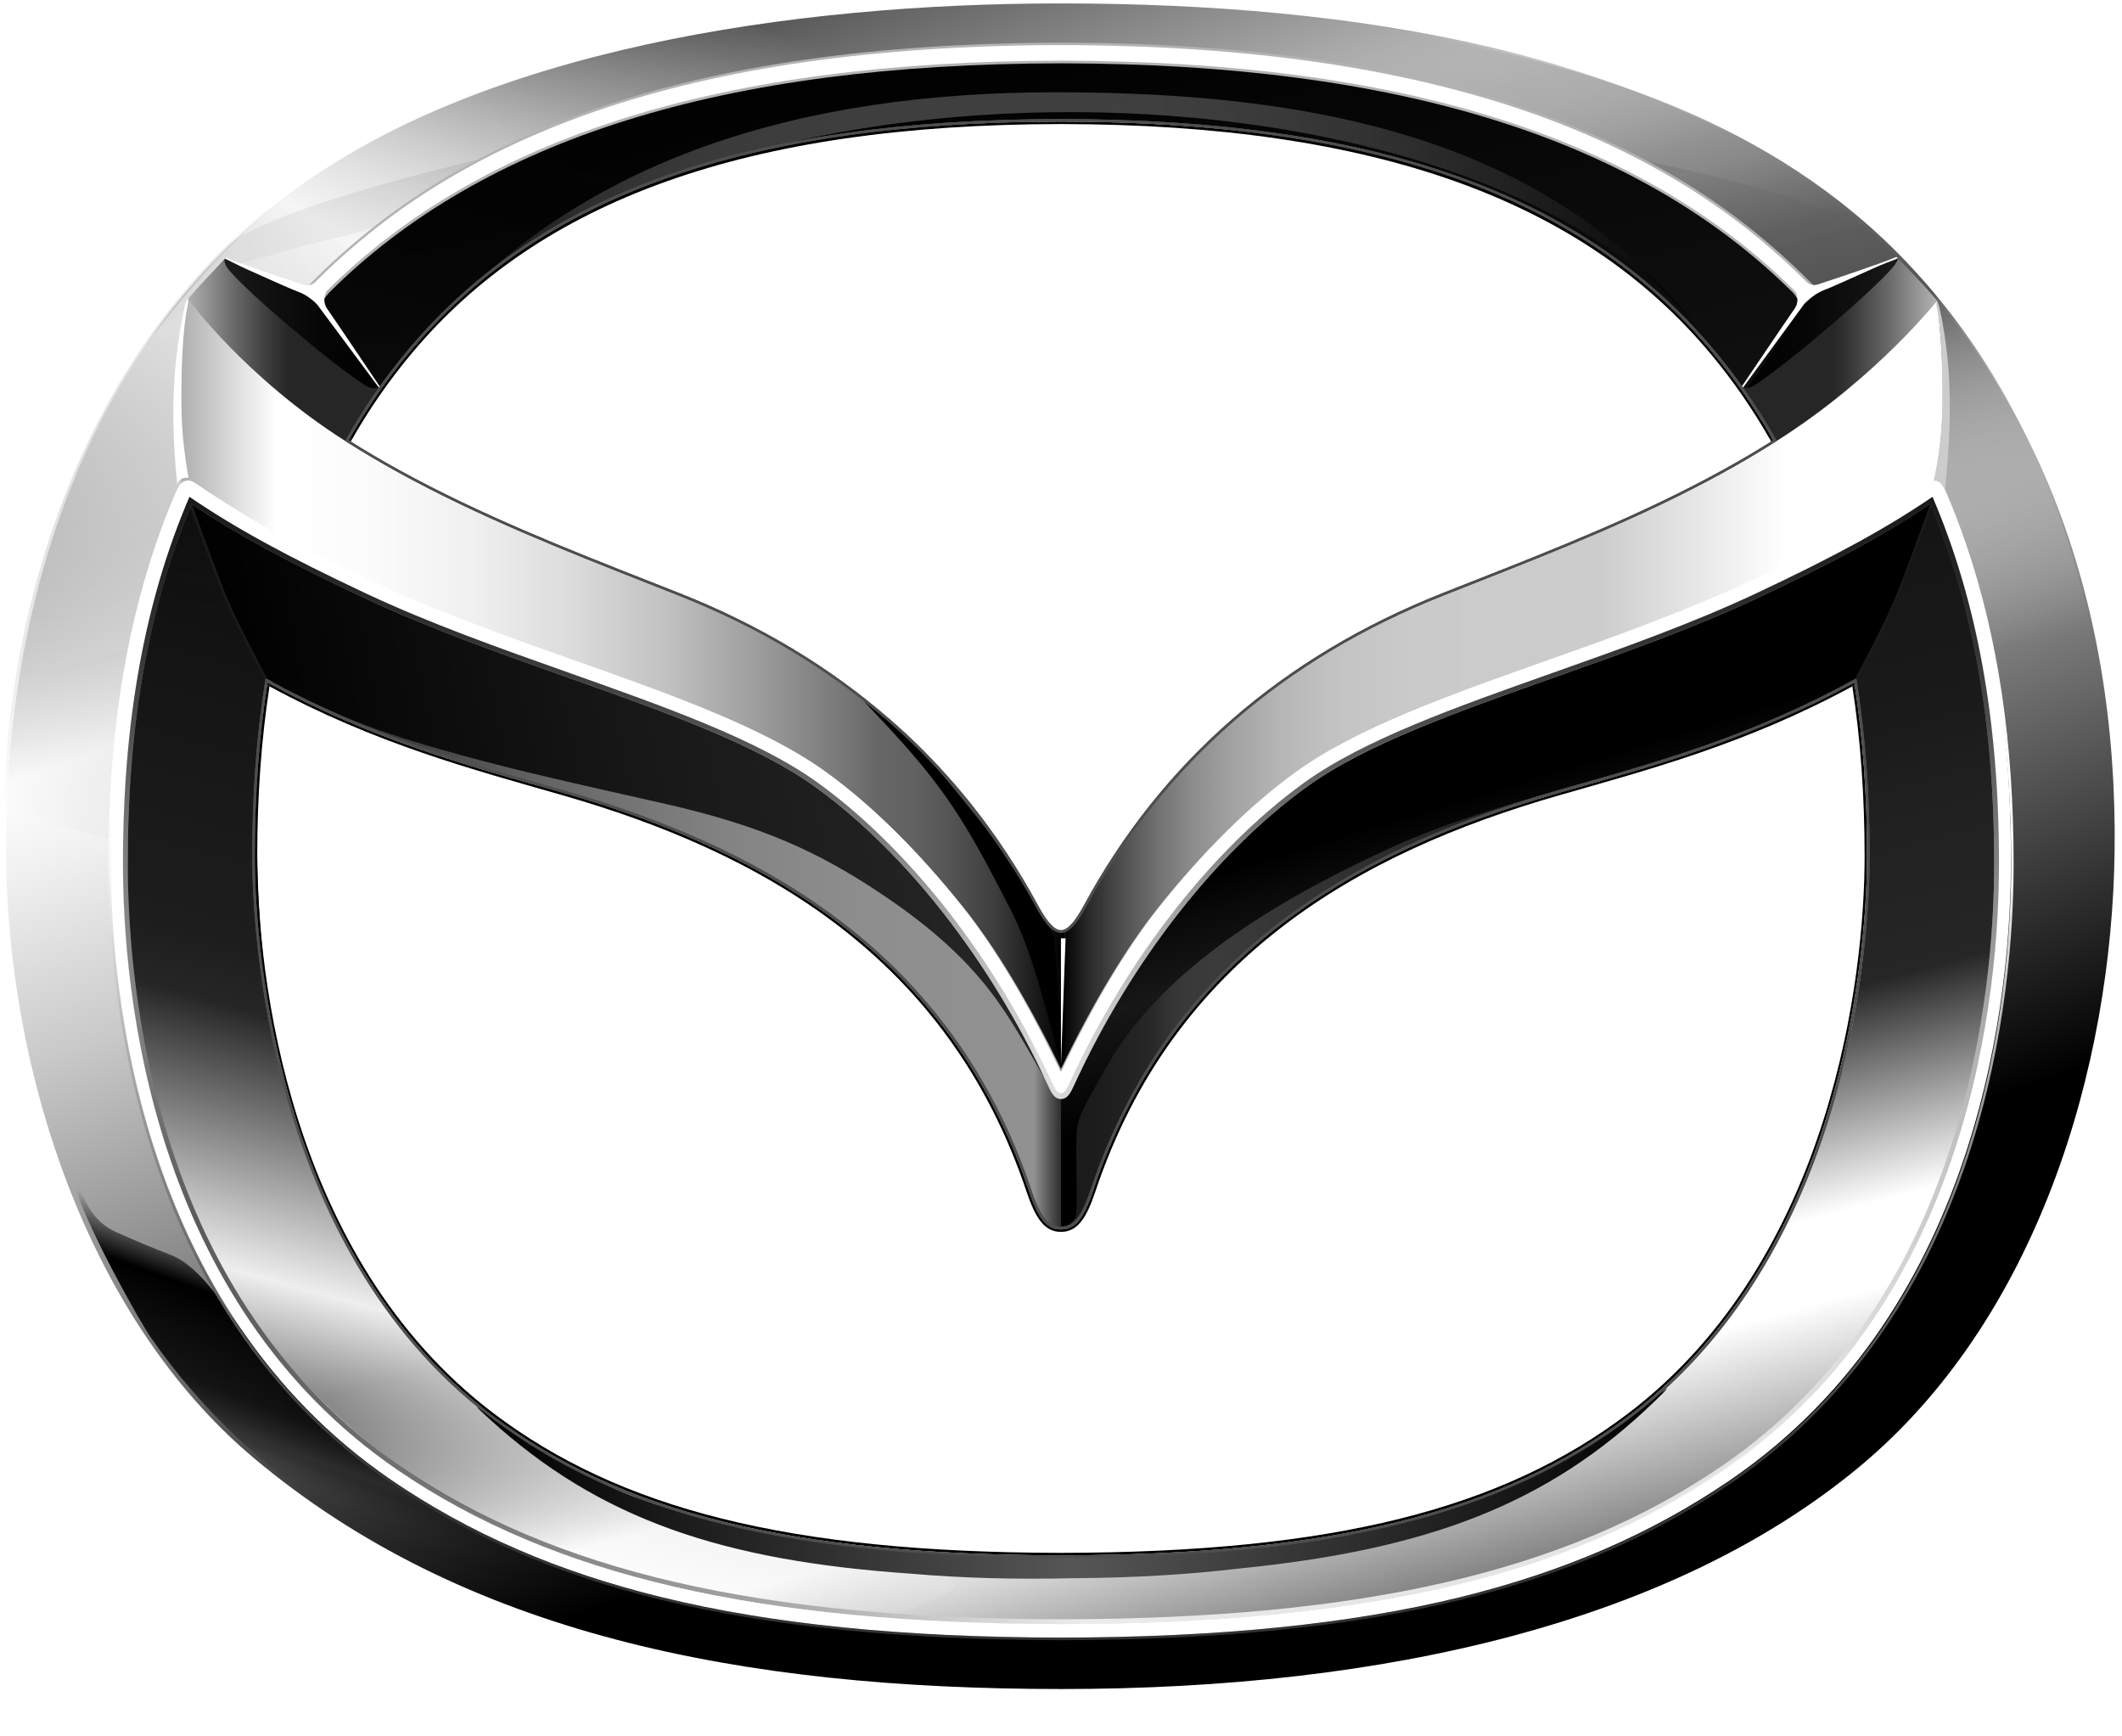
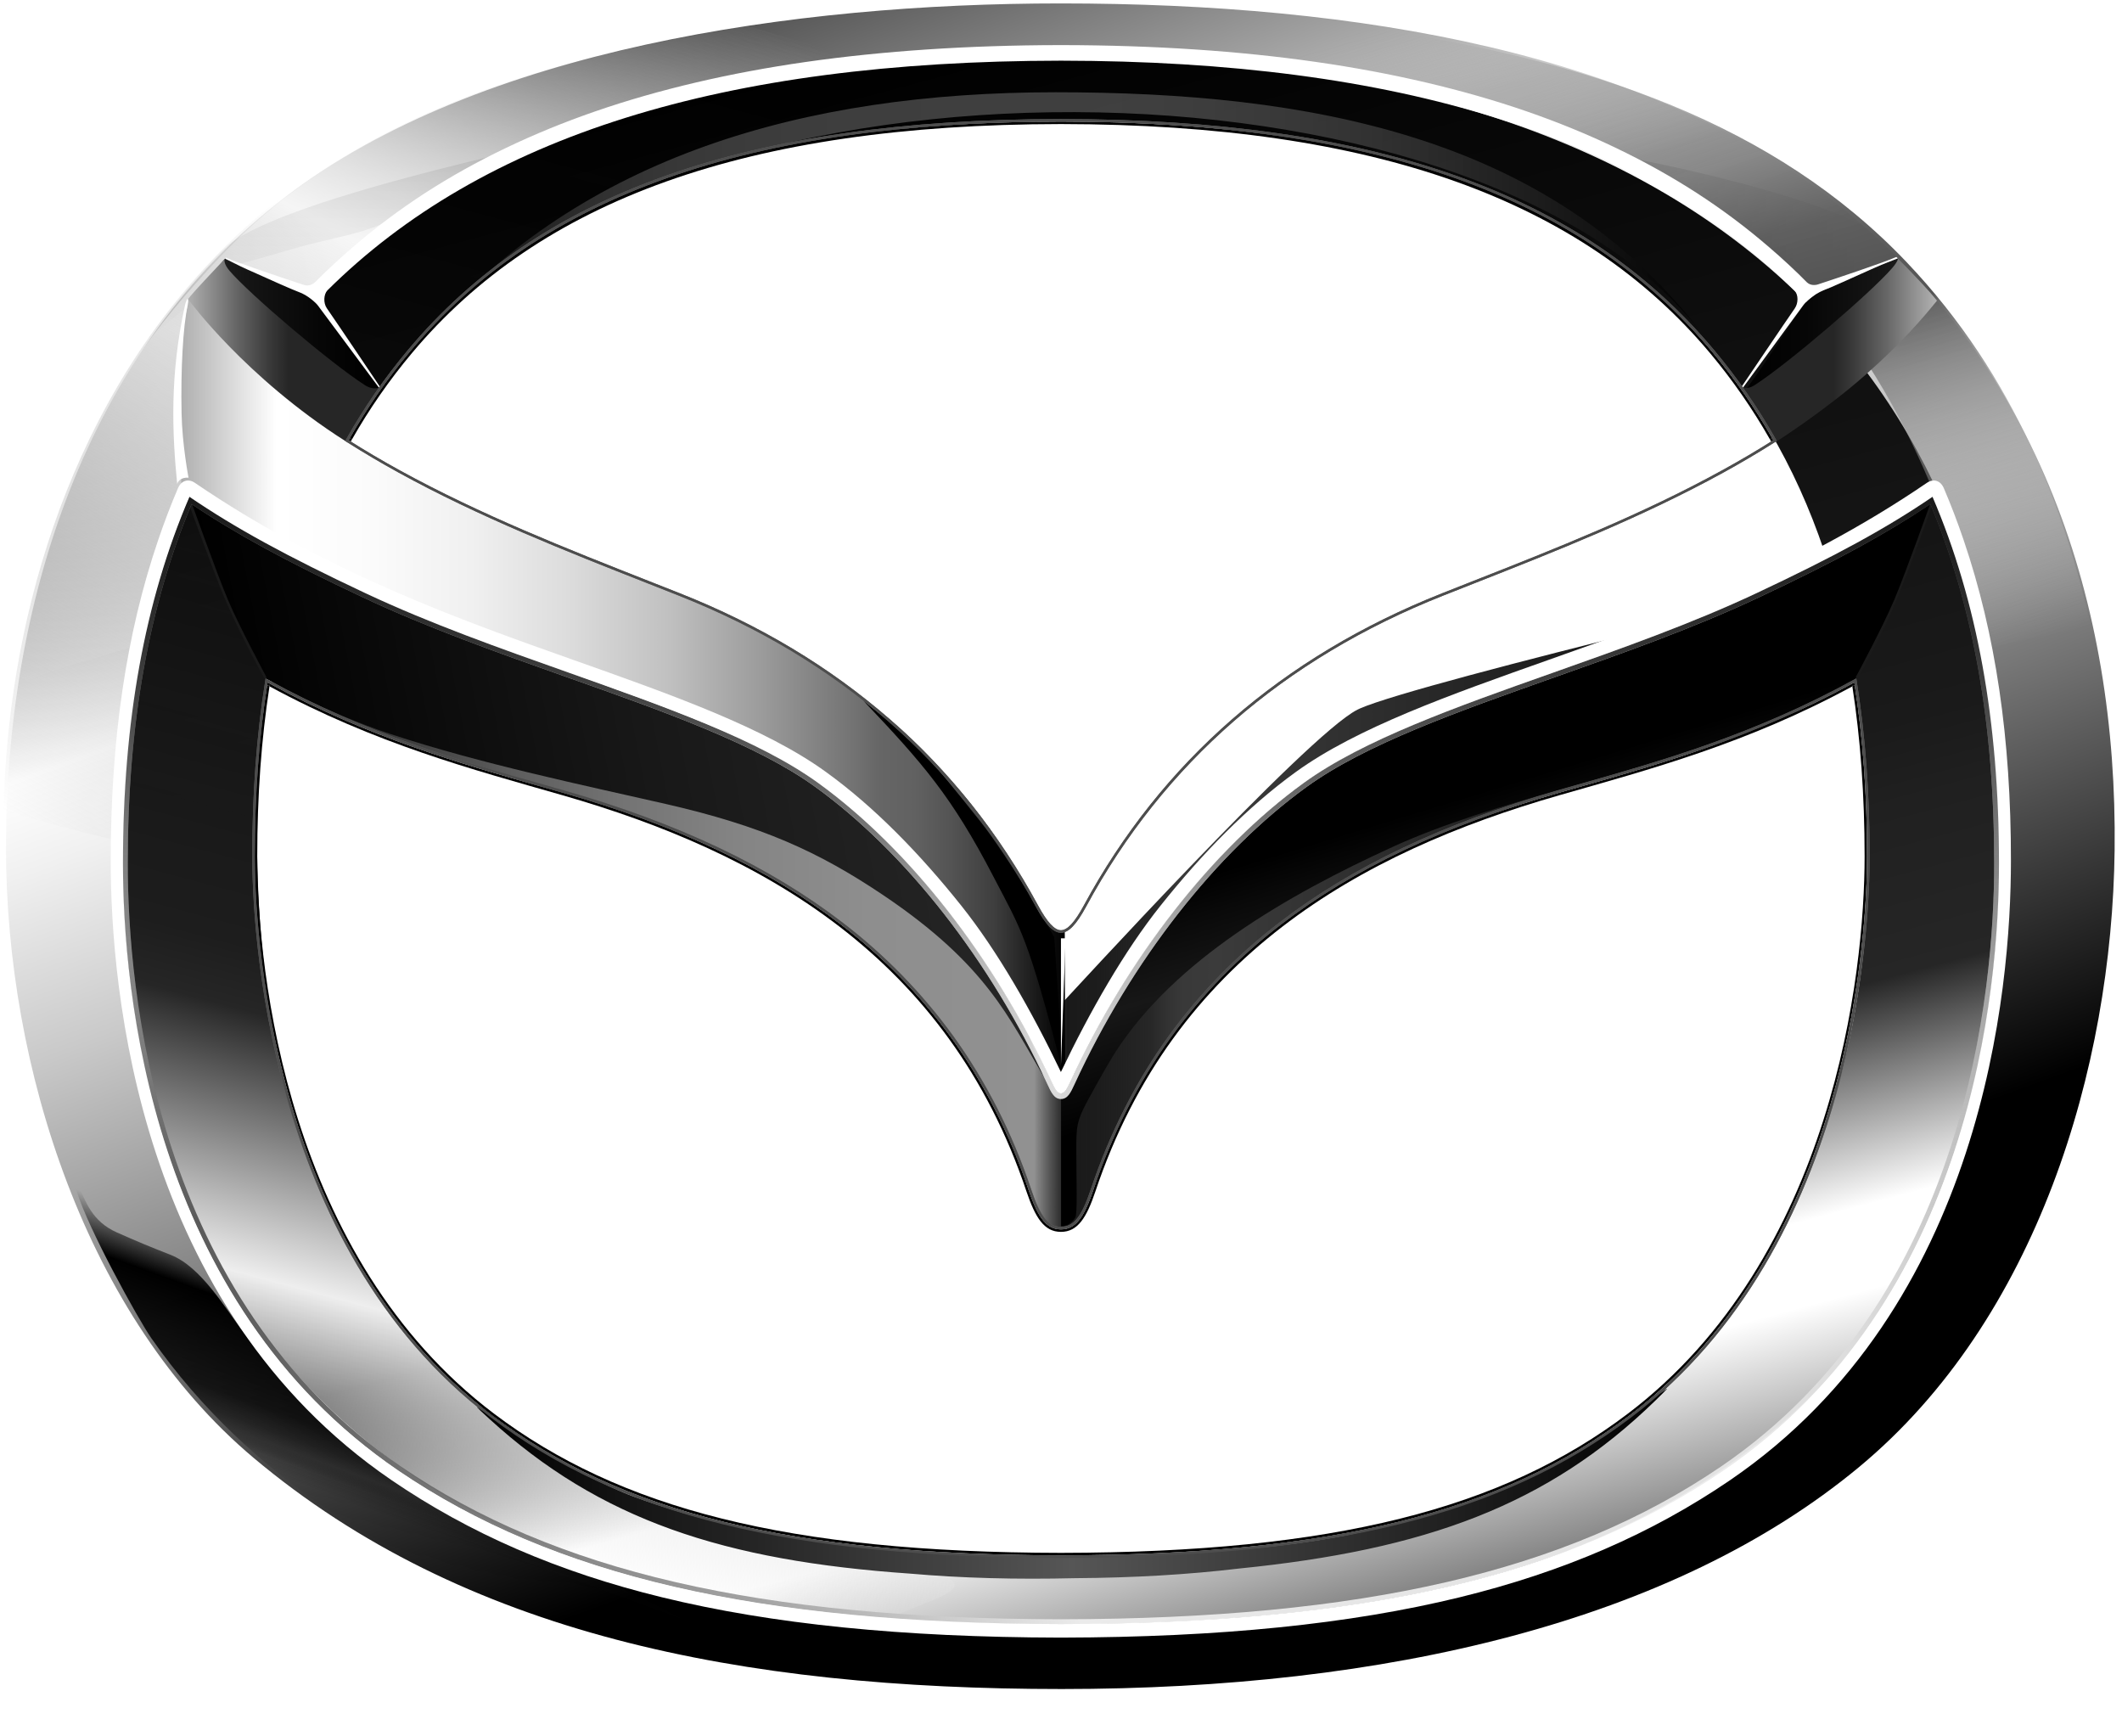
<svg xmlns="http://www.w3.org/2000/svg" width="44" height="36" viewBox="0 0 44 36" fill="none">
  <path fill-rule="evenodd" clip-rule="evenodd" d="M17.05 31.952C12.445 31.309 5.288 28.879 5.329 17.191C5.355 9.967 8.385 2.514 22.082 2.514C34.583 2.514 38.561 8.965 38.745 17.165C38.811 20.115 38.247 22.481 37.485 24.38C35.348 29.703 31.177 31.238 27.116 31.907C24.553 32.33 20.05 32.37 17.05 31.952ZM41.759 17.266C41.759 8.357 37.565 0.98 22.131 0.98C5.92 0.98 2.504 9.915 2.504 17.284C2.504 29.619 10.782 32.7 16.802 33.412C19.851 33.772 24.253 33.8 27.077 33.467C33.043 32.77 41.759 29.658 41.759 17.266Z" fill="url(#paint0_linear_110_18258)" />
  <path fill-rule="evenodd" clip-rule="evenodd" d="M22.152 1.242V2.359C9.602 2.389 5.283 9.032 5.283 17.44C5.283 24.948 8.73 29.029 12.401 30.735C16.613 32.694 21.51 32.35 19.207 33.23C18.645 33.444 18.177 33.797 16.15 33.56C10.184 32.861 2.557 29.919 2.557 17.528C2.557 8.625 6.746 1.252 22.152 1.242Z" fill="url(#paint1_linear_110_18258)" />
  <path fill-rule="evenodd" clip-rule="evenodd" d="M43.847 17.628C43.792 22.151 42.238 27.354 38.549 30.415C34.68 33.625 28.737 35.018 22.015 35.018C15.353 35.018 9.604 33.878 5.257 30.224C1.802 27.32 0.124 22.158 0.124 17.571C0.124 12.574 1.732 7.276 5.925 4.076C9.934 1.015 16.465 0.071 21.991 0.071C28.166 0.071 34.15 1.081 38.141 4.266C42.287 7.577 43.909 12.529 43.847 17.628ZM41.667 17.463C41.667 9.183 36.836 1.177 22.041 1.177C5.828 1.178 2.413 10.113 2.413 17.482C2.413 30.054 11.012 32.921 17.056 33.559C20.321 33.905 23.591 33.944 27.158 33.547C30.917 33.129 41.667 31.302 41.667 17.463V17.463Z" fill="url(#paint2_linear_110_18258)" />
  <path opacity="0.74" fill-rule="evenodd" clip-rule="evenodd" d="M2.867 13.376C3.619 11.228 4.562 7.671 7.328 5.216C10.447 2.449 15.929 1.471 17.538 1.285C16.91 0.918 16.58 0.84 15.655 0.542C11.145 1.202 7.318 2.435 4.588 5.3C1.706 8.325 0.87 10.793 0.356 14.168C1.298 13.821 1.678 13.739 2.867 13.376Z" fill="url(#paint3_linear_110_18258)" />
  <path fill-rule="evenodd" clip-rule="evenodd" d="M21.885 1.913C27.113 1.913 32.094 2.805 35.216 6.818C30.433 0.897 14.276 0.757 8.948 6.818C12.071 3.257 16.655 1.913 21.885 1.913Z" fill="url(#paint4_linear_110_18258)" />
  <path fill-rule="evenodd" clip-rule="evenodd" d="M42.279 25.19C42.552 24.583 42.534 24.627 42.651 24.244C42.701 24.075 42.606 24.345 42.493 24.557C42.347 24.835 42.378 24.814 42.156 25.128C41.927 25.447 41.859 25.481 41.437 25.747C41.099 25.96 40.679 26.099 40.011 26.466C39.839 26.56 39.756 26.628 39.404 27.085C39.151 27.413 38.88 27.788 38.74 27.949C38.306 28.45 37.216 29.416 36.584 29.97C36.033 30.451 36.155 30.442 36.934 30.173C37.633 29.932 38.667 29.502 39.279 29.249C39.665 29.09 39.983 28.821 40.11 28.671C40.866 27.791 41.751 26.364 42.279 25.19Z" fill="url(#paint5_linear_110_18258)" />
  <path opacity="0.9" fill-rule="evenodd" clip-rule="evenodd" d="M2.504 17.447C2.504 13.462 3.914 8.272 7.311 5.257C10.43 2.49 15.764 1.455 17.373 1.268C16.746 0.901 16.415 0.823 15.49 0.525C10.979 1.186 7.152 2.499 4.421 5.365C1.294 8.647 0.151 13.102 0.075 16.803C0.87 17.034 1.463 17.2 2.504 17.447Z" fill="url(#paint6_linear_110_18258)" />
  <path opacity="0.2" fill-rule="evenodd" clip-rule="evenodd" d="M33.333 3.201C34.259 3.328 37.59 4.051 38.719 4.737C39.793 5.389 39.611 5.414 39.611 5.414L37.611 6.175C37.611 6.175 36.207 4.605 33.333 3.201Z" fill="url(#paint7_linear_110_18258)" />
  <path opacity="0.2" fill-rule="evenodd" clip-rule="evenodd" d="M10.558 3.152C8.575 3.622 5.911 4.301 4.859 4.985C4.363 5.307 2.999 7.091 2.999 7.091L4.933 5.48C5.875 5.233 5.924 5.183 6.644 5.01C7.444 4.817 7.9 4.755 8.783 4.164C9.665 3.573 12.542 2.681 10.558 3.152Z" fill="url(#paint8_linear_110_18258)" fill-opacity="0.42" />
  <path fill-rule="evenodd" clip-rule="evenodd" d="M1.644 24.624C1.777 24.904 1.906 25.322 2.42 25.55C2.818 25.728 3.136 25.86 3.534 26.015C4.174 26.265 4.664 27.117 5.081 27.668C5.49 28.206 6.794 29.411 7.444 29.943C8.415 30.735 10.205 31.806 11.572 32.362C11.671 32.402 15.406 33.956 14.992 34.32C14.872 34.426 11.435 33.451 11.275 33.403C8.329 32.508 5.212 30.721 3.139 27.746C2.859 27.343 1.825 25.466 1.594 24.707C1.449 24.226 1.478 24.266 1.644 24.624Z" fill="url(#paint9_linear_110_18258)" />
  <path opacity="0.9" fill-rule="evenodd" clip-rule="evenodd" d="M41.247 13.425C40.495 11.278 39.552 7.72 36.786 5.266C33.668 2.499 28.186 1.521 26.577 1.335C27.204 0.967 27.534 0.889 28.461 0.592C32.971 1.252 36.799 2.565 39.53 5.431C41.822 7.838 42.828 10.65 43.345 12.946C42.552 13.177 42.287 13.177 41.247 13.425Z" fill="url(#paint10_linear_110_18258)" />
  <path fill-rule="evenodd" clip-rule="evenodd" d="M38.557 7.567L36.813 8.925L36.229 8.042C36.651 7.46 37.321 6.428 37.401 6.318C37.482 6.207 37.685 6.056 37.852 6.001C38.019 5.947 38.758 5.578 39.354 5.355L40.112 6.242L38.557 7.567Z" fill="url(#paint11_linear_110_18258)" />
  <path fill-rule="evenodd" clip-rule="evenodd" d="M5.474 7.673L7.219 9.032L7.857 8.02C7.436 7.438 6.767 6.406 6.685 6.295C6.602 6.184 6.401 6.034 6.234 5.979C6.066 5.923 5.269 5.573 4.675 5.35L3.975 6.219L5.474 7.673Z" fill="url(#paint12_linear_110_18258)" />
  <path d="M5.573 14.03C5.568 14.03 5.564 14.028 5.56 14.026C5.556 14.024 5.553 14.021 5.551 14.017C5.546 14.006 4.988 12.983 4.749 12.421C4.509 11.859 3.992 10.423 3.986 10.409C3.984 10.402 3.984 10.396 3.987 10.39C3.99 10.384 3.995 10.379 4.001 10.377C4.004 10.375 4.007 10.375 4.01 10.375C4.014 10.375 4.017 10.376 4.02 10.377C4.023 10.378 4.026 10.38 4.028 10.383C4.03 10.385 4.032 10.388 4.033 10.391C4.038 10.406 4.555 11.84 4.794 12.402C5.034 12.963 5.589 13.983 5.594 13.994C5.596 13.997 5.598 14.002 5.598 14.006C5.598 14.01 5.597 14.015 5.595 14.018C5.593 14.022 5.589 14.025 5.585 14.027C5.581 14.029 5.577 14.03 5.573 14.03Z" fill="#1A1A1A" />
  <path d="M5.49 14.03C5.486 14.03 5.481 14.028 5.477 14.026C5.474 14.024 5.471 14.021 5.468 14.017C5.463 14.006 4.905 12.983 4.666 12.421C4.426 11.859 3.909 10.423 3.904 10.409C3.902 10.405 3.902 10.402 3.902 10.399C3.902 10.396 3.903 10.393 3.904 10.39C3.905 10.387 3.907 10.384 3.91 10.382C3.912 10.38 3.915 10.378 3.918 10.377C3.921 10.375 3.924 10.375 3.928 10.375C3.931 10.375 3.934 10.376 3.937 10.377C3.94 10.378 3.943 10.38 3.945 10.383C3.947 10.385 3.949 10.388 3.95 10.391C3.956 10.406 4.472 11.84 4.711 12.402C4.951 12.963 5.506 13.983 5.511 13.994C5.514 13.997 5.515 14.002 5.515 14.006C5.515 14.01 5.514 14.015 5.512 14.018C5.51 14.022 5.507 14.025 5.503 14.027C5.499 14.029 5.494 14.03 5.49 14.03Z" fill="#1A1A1A" />
  <path fill-rule="evenodd" clip-rule="evenodd" d="M7.874 8.028C7.874 8.028 7.621 8.387 7.502 8.583C7.391 8.764 7.176 9.155 7.176 9.155C7.176 9.155 6.141 8.494 5.299 7.75C4.522 7.065 4.137 6.616 3.849 6.263C4.005 6.066 4.005 6.066 4.657 5.371C4.657 5.371 4.626 5.46 4.761 5.616C5.181 6.106 6.856 7.529 7.561 7.982C7.749 8.104 7.874 8.028 7.874 8.028Z" fill="url(#paint13_linear_110_18258)" />
  <path fill-rule="evenodd" clip-rule="evenodd" d="M36.121 8.005C36.121 8.005 36.373 8.369 36.492 8.565C36.603 8.746 36.843 9.149 36.843 9.149C36.843 9.149 37.832 8.52 38.675 7.777C39.452 7.091 39.876 6.587 40.164 6.233C40.008 6.036 39.774 5.791 39.353 5.355C39.353 5.355 39.369 5.401 39.235 5.557C38.815 6.047 37.092 7.528 36.387 7.982C36.199 8.104 36.121 8.005 36.121 8.005Z" fill="url(#paint14_linear_110_18258)" />
  <path d="M28.198 14.689C28.18 14.696 28.162 14.705 28.146 14.714C27.104 15.234 22.089 20.734 21.965 20.858C21.841 20.982 16.48 16.638 16.382 16.464C16.283 16.29 7.155 13.004 7.155 13.004L4.949 12.806C4.949 12.806 5.097 13.375 5.668 14.168C7.961 15.617 12.138 16.375 14.851 17.597C17.712 18.885 19.877 21.175 20.711 23.125C21.521 25.02 21.541 25.454 22.023 25.454C22.506 25.454 22.759 24.293 23.103 23.558C24.73 20.084 27.56 17.667 33.634 16.028C37.892 14.879 38.405 13.954 38.405 13.954L39.313 11.806C39.313 11.806 29.483 14.123 28.198 14.689Z" fill="url(#paint15_linear_110_18258)" />
  <path fill-rule="evenodd" clip-rule="evenodd" d="M4.606 12.202C4.972 13.161 5.508 14.066 5.508 14.066C5.508 14.066 6.74 14.771 8.093 15.217C9.97 15.838 12.151 16.29 13.812 16.67C15.793 17.124 16.968 17.654 18.313 18.558C20.473 20.012 20.916 21.105 21.65 22.335C21.238 21.296 21.208 20.597 19.768 18.81C17.691 16.229 16.355 15.631 13.375 14.532C12.35 14.153 10.922 13.59 9.195 12.947C7.467 12.304 5.249 11.165 3.91 10.267C3.893 10.255 4.304 11.415 4.606 12.202Z" fill="url(#paint16_linear_110_18258)" />
-   <path fill-rule="evenodd" clip-rule="evenodd" d="M24.623 15.845C25.465 14.922 26.265 14.268 27.611 13.446C30.09 11.929 33.409 11.317 36.84 9.142C38.927 7.82 40.165 6.233 40.165 6.233C40.165 6.233 40.252 6.939 40.279 7.77C40.297 8.261 40.279 8.754 40.224 9.242C40.169 9.729 40.099 9.995 40.089 10.003C38.73 10.916 37.034 12.136 35.284 12.789C33.535 13.443 31.887 14.012 30.848 14.399C26.356 16.081 24.402 18.629 22.935 21.256C22.255 22.478 22.001 22.634 22.001 22.62C22.005 22.57 22.075 19.717 22.075 19.299C22.107 19.299 22.243 19.207 22.377 18.975C22.996 17.896 23.637 16.926 24.623 15.845Z" fill="url(#paint17_linear_110_18258)" />
  <path fill-rule="evenodd" clip-rule="evenodd" d="M40.129 10.248C38.78 11.148 36.456 12.223 34.718 12.866C32.98 13.508 31.954 13.793 30.922 14.171C28.012 15.236 26.162 16.347 24.017 18.993C22.567 20.781 22.34 21.739 22.001 22.536V25.424C22.131 25.424 22.226 25.354 22.296 25.244C22.345 25.168 22.317 24.451 22.317 23.838C22.317 23.372 22.319 23.244 22.569 22.788C22.763 22.434 22.985 22.035 23.135 21.802C24.354 19.922 26.635 18.58 28.909 17.544C30.93 16.624 33.881 16.033 35.831 15.31C37.206 14.801 38.45 14.138 38.45 14.138C38.45 14.138 38.882 13.371 39.304 12.407C39.66 11.594 40.147 10.236 40.129 10.248Z" fill="url(#paint18_linear_110_18258)" />
  <path fill-rule="evenodd" clip-rule="evenodd" d="M21.635 19.007C21.831 19.359 22.008 19.313 22.078 19.313C22.078 19.833 22.088 22.552 22.09 22.603C22.092 22.617 22.032 22.428 21.352 21.206C18.644 16.358 16.04 15.426 13.594 14.511C12.556 14.123 10.625 13.38 8.874 12.727C7.122 12.075 5.152 10.966 3.788 10.06C3.709 10.007 3.808 9.724 3.752 9.237C3.693 8.711 3.706 8.127 3.721 7.661C3.749 6.83 3.917 6.223 3.917 6.223C3.917 6.223 5.085 7.823 7.158 9.142C8.424 9.95 9.717 10.542 11.227 11.172C13.146 11.972 14.7 12.443 16.585 13.596C18.096 14.521 18.885 15.233 19.697 16.149C20.716 17.298 21.258 18.325 21.635 19.007Z" fill="url(#paint19_linear_110_18258)" />
  <path fill-rule="evenodd" clip-rule="evenodd" d="M17.896 14.521C19.135 15.825 19.736 16.514 20.594 18.165C21.184 19.298 21.305 19.387 22.048 22.261L21.86 19.429C21.86 19.429 20.955 17.819 20.31 17.009C19.259 15.69 19.034 15.417 17.896 14.521Z" fill="black" />
  <path d="M21.999 22.093V19.454H22.095L21.999 22.093Z" fill="white" />
  <path d="M38.409 14.23C38.577 15.315 38.663 16.488 38.663 17.756C38.663 20.192 38.01 26.078 33.759 29.305C31.16 31.277 27.667 32.187 21.999 32.195H21.998C16.331 32.187 12.841 31.273 10.238 29.305C5.975 26.079 5.334 20.192 5.334 17.756C5.334 16.488 5.42 15.315 5.588 14.23L5.538 14.202C5.366 15.306 5.281 16.491 5.281 17.756C5.281 19.069 5.519 25.799 10.207 29.346C12.882 31.371 16.408 32.239 21.995 32.247H21.998C27.595 32.239 31.121 31.371 33.789 29.346C38.477 25.789 38.714 19.067 38.714 17.756C38.714 16.489 38.629 15.305 38.458 14.202L38.409 14.23Z" fill="black" />
  <path d="M8.541 7.321C11.192 4.156 15.473 2.579 21.999 2.572H22C28.526 2.579 32.806 4.156 35.458 7.321C35.925 7.878 36.34 8.477 36.7 9.109L36.745 9.08C36.384 8.446 35.966 7.846 35.498 7.287C32.778 4.041 28.489 2.526 22 2.52H21.998C15.509 2.526 11.22 4.041 8.501 7.287C8.032 7.846 7.615 8.446 7.253 9.08L7.299 9.109C7.658 8.477 8.074 7.878 8.541 7.321Z" fill="black" />
  <path d="M32.714 16.325L32.318 16.438C29.947 17.117 28.06 18.013 26.551 19.176C25.686 19.839 24.922 20.623 24.28 21.504C23.601 22.442 23.058 23.512 22.665 24.682C22.468 25.27 22.288 25.488 21.999 25.488C21.711 25.488 21.53 25.27 21.333 24.682C20.94 23.512 20.397 22.442 19.718 21.504C19.077 20.623 18.312 19.839 17.448 19.176C15.939 18.013 14.052 17.117 11.68 16.438L11.284 16.325C9.536 15.827 7.639 15.287 5.598 14.175C5.595 14.193 5.592 14.212 5.589 14.23C7.783 15.421 9.807 15.955 11.665 16.488C15.803 17.674 19.655 19.845 21.283 24.699C21.468 25.246 21.651 25.54 21.999 25.54C22.347 25.54 22.531 25.245 22.714 24.699C24.343 19.845 28.195 17.674 32.332 16.488C34.191 15.955 36.216 15.421 38.408 14.23C38.406 14.212 38.403 14.193 38.4 14.175C36.358 15.287 34.462 15.827 32.714 16.325Z" fill="black" />
  <path d="M38.409 14.23L38.459 14.202C38.457 14.184 38.453 14.165 38.451 14.147L38.4 14.175C38.403 14.193 38.406 14.211 38.409 14.23Z" fill="black" />
  <path d="M5.598 14.175L5.548 14.147C5.545 14.165 5.542 14.184 5.539 14.202L5.59 14.23C5.593 14.211 5.595 14.193 5.598 14.175Z" fill="black" />
  <path d="M7.299 9.109L7.253 9.081C7.245 9.096 7.236 9.111 7.228 9.126L7.273 9.154L7.299 9.109Z" fill="black" />
  <path d="M36.725 9.154L36.771 9.126L36.745 9.081L36.7 9.109L36.725 9.154Z" fill="black" />
  <path d="M8.262 9.796C9.942 10.72 11.723 11.422 13.445 12.1C13.657 12.183 13.868 12.267 14.078 12.35C17.381 13.658 19.87 15.826 21.477 18.794C21.68 19.171 21.842 19.338 21.999 19.338C22.156 19.338 22.317 19.171 22.521 18.794C24.128 15.827 26.618 13.658 29.92 12.35C30.128 12.268 30.337 12.185 30.547 12.103L30.554 12.1C32.276 11.422 34.056 10.72 35.737 9.796C36.105 9.593 36.459 9.385 36.797 9.171L36.841 9.143C36.832 9.128 36.824 9.112 36.816 9.097C36.447 8.445 36.02 7.828 35.539 7.254C32.808 3.995 28.507 2.475 21.999 2.468C15.492 2.475 11.191 3.995 8.461 7.254C7.98 7.828 7.553 8.445 7.184 9.097C7.176 9.112 7.167 9.128 7.159 9.143L7.203 9.171C7.541 9.385 7.894 9.594 8.262 9.796ZM8.501 7.287C11.22 4.042 15.509 2.527 21.999 2.52C28.489 2.527 32.779 4.042 35.498 7.287C35.978 7.86 36.404 8.475 36.771 9.126C36.432 9.34 36.079 9.548 35.711 9.75C34.034 10.673 32.255 11.374 30.534 12.051C30.322 12.135 30.111 12.218 29.901 12.301C26.587 13.614 24.088 15.791 22.475 18.77C22.285 19.122 22.133 19.286 21.999 19.286C21.866 19.286 21.714 19.122 21.523 18.77C19.91 15.791 17.412 13.614 14.098 12.301C13.887 12.218 13.676 12.135 13.464 12.051C11.744 11.374 9.964 10.672 8.288 9.751C7.919 9.548 7.566 9.34 7.228 9.126C7.595 8.475 8.021 7.86 8.501 7.287Z" fill="#666666" />
  <path d="M38.499 14.12C38.496 14.102 38.493 14.084 38.49 14.065L38.442 14.092C36.379 15.226 34.463 15.772 32.7 16.274L32.304 16.387C29.926 17.069 28.033 17.968 26.519 19.135C25.65 19.801 24.882 20.588 24.238 21.474C23.556 22.416 23.01 23.49 22.616 24.666C22.428 25.227 22.261 25.436 22 25.436C21.738 25.436 21.571 25.227 21.383 24.666C20.989 23.49 20.443 22.417 19.761 21.474C19.117 20.588 18.349 19.801 17.48 19.135C15.966 17.968 14.073 17.069 11.694 16.387C11.563 16.35 11.432 16.312 11.299 16.274C9.535 15.772 7.619 15.226 5.556 14.092L5.508 14.065C5.505 14.084 5.502 14.102 5.499 14.121C5.32 15.248 5.23 16.461 5.231 17.757C5.231 19.074 5.469 25.826 10.176 29.388C12.862 31.42 16.397 32.291 21.996 32.3H21.999C27.608 32.292 31.144 31.421 33.822 29.388C38.529 25.816 38.768 19.072 38.768 17.757C38.768 16.459 38.678 15.247 38.499 14.12ZM33.79 29.347C31.122 31.372 27.597 32.239 21.999 32.248H21.997C16.409 32.239 12.884 31.372 10.208 29.347C5.52 25.799 5.283 19.07 5.283 17.757C5.283 16.469 5.371 15.266 5.548 14.147C7.609 15.277 9.522 15.823 11.284 16.325L11.68 16.438C14.052 17.117 15.938 18.013 17.447 19.176C18.312 19.839 19.076 20.623 19.718 21.504C20.397 22.442 20.94 23.512 21.333 24.682C21.53 25.27 21.71 25.488 21.999 25.488C22.287 25.488 22.468 25.27 22.665 24.682C23.058 23.512 23.601 22.442 24.28 21.504C24.921 20.623 25.686 19.839 26.55 19.176C28.059 18.013 29.946 17.117 32.318 16.438L32.714 16.325C34.476 15.823 36.389 15.277 38.45 14.147C38.627 15.267 38.716 16.47 38.715 17.757C38.716 19.068 38.478 25.789 33.79 29.347Z" fill="#666666" />
  <path fill-rule="evenodd" clip-rule="evenodd" d="M3.838 6.32C3.877 6.146 3.925 6.171 3.894 6.314C3.793 6.776 3.747 7.667 3.765 8.568C3.777 9.213 3.909 9.904 3.909 9.904C3.826 9.897 3.707 9.922 3.674 10.033C3.571 8.993 3.515 7.767 3.838 6.32Z" fill="white" />
-   <path fill-rule="evenodd" clip-rule="evenodd" d="M40.215 6.379C40.176 6.205 40.128 6.231 40.159 6.373C40.26 6.835 40.286 7.718 40.269 8.618C40.257 9.264 40.097 9.967 40.097 9.967C40.18 9.96 40.293 10.075 40.327 10.185C40.429 9.145 40.538 7.826 40.215 6.379Z" fill="#CCCCCC" />
  <path d="M40.079 10.439C40.081 10.432 40.081 10.426 40.078 10.42C40.075 10.414 40.07 10.409 40.064 10.407C40.061 10.405 40.058 10.405 40.055 10.405C40.051 10.405 40.048 10.406 40.045 10.407C40.042 10.409 40.039 10.411 40.037 10.413C40.035 10.416 40.033 10.419 40.032 10.422C40.027 10.436 39.516 11.873 39.278 12.435C39.041 12.997 38.49 14.02 38.484 14.03C38.483 14.033 38.482 14.036 38.481 14.039C38.481 14.042 38.481 14.046 38.482 14.049C38.483 14.052 38.485 14.055 38.487 14.058C38.489 14.06 38.492 14.062 38.494 14.064C38.498 14.065 38.502 14.066 38.506 14.066C38.51 14.066 38.515 14.064 38.519 14.062C38.522 14.06 38.525 14.057 38.528 14.053C38.528 14.053 39.018 13.184 39.319 12.452C39.621 11.721 40.079 10.439 40.079 10.439Z" fill="#1A1A1A" />
  <path d="M3.926 10.439C3.924 10.432 3.924 10.426 3.927 10.42C3.929 10.414 3.934 10.409 3.94 10.407C3.944 10.405 3.947 10.405 3.95 10.405C3.954 10.405 3.957 10.406 3.96 10.407C3.963 10.409 3.966 10.411 3.968 10.413C3.97 10.416 3.972 10.419 3.973 10.422C3.978 10.436 4.489 11.873 4.726 12.435C4.964 12.997 5.515 14.02 5.52 14.03C5.522 14.033 5.523 14.036 5.523 14.039C5.524 14.042 5.524 14.046 5.523 14.049C5.522 14.052 5.52 14.055 5.518 14.058C5.516 14.06 5.513 14.062 5.51 14.064C5.507 14.065 5.503 14.066 5.499 14.066C5.494 14.066 5.49 14.064 5.486 14.062C5.482 14.06 5.479 14.057 5.477 14.053C5.477 14.053 4.987 13.184 4.685 12.452C4.382 11.721 3.926 10.439 3.926 10.439Z" fill="#1A1A1A" />
  <path fill-rule="evenodd" clip-rule="evenodd" d="M34.431 28.888C34.732 28.619 34.672 28.633 34.294 28.946C33.758 29.391 33.296 29.763 32.361 30.281C32.038 30.449 31.729 30.633 31.381 30.774C28.305 32.031 26.223 32.166 22.558 32.28C22.464 32.283 22.371 32.285 22.278 32.288C22.186 32.288 22.093 32.288 21.999 32.288C18.963 32.288 15.759 32.005 13.139 31.028C12.788 30.898 12.435 30.725 12.107 30.567C11.401 30.177 10.811 29.818 10.209 29.346C9.822 29.043 9.719 29.006 10.029 29.266C9.812 29.11 9.851 29.146 10.142 29.413C12.44 31.515 15.01 32.358 18.878 32.626C19.938 32.719 21.071 32.749 22.288 32.72C23.504 32.712 24.636 32.646 25.693 32.52C29.55 32.133 32.092 31.21 34.324 29.038C34.605 28.763 34.642 28.726 34.431 28.888Z" fill="url(#paint20_linear_110_18258)" />
-   <path d="M40.765 11.275C40.64 10.91 40.501 10.549 40.352 10.202C40.301 10.082 40.208 10.014 40.096 10.014C40.037 10.016 39.979 10.035 39.931 10.069C37.216 11.915 34.374 12.916 32.09 13.721C30.043 14.443 28.109 15.125 26.837 16.042C25.904 16.715 24.957 17.645 24.026 18.807C23.358 19.641 22.658 20.802 21.999 22.161C21.34 20.803 20.64 19.641 19.971 18.807C19.04 17.645 18.094 16.714 17.16 16.042C15.889 15.125 13.954 14.443 11.907 13.721C9.625 12.916 6.782 11.915 4.068 10.069C4.02 10.034 3.962 10.015 3.902 10.013C3.792 10.013 3.698 10.082 3.647 10.201C3.497 10.548 3.359 10.909 3.234 11.274C2.57 13.216 2.247 15.389 2.247 17.916C2.247 20.576 2.816 27.151 8.085 30.739C9.717 31.851 11.559 32.646 13.716 33.171C15.983 33.722 18.669 33.995 21.926 34.005H22.072C25.33 33.995 28.016 33.722 30.282 33.171C32.439 32.646 34.282 31.851 35.913 30.74C41.183 27.152 41.753 20.577 41.753 17.916C41.753 15.389 41.429 13.217 40.765 11.275ZM35.884 30.697C34.258 31.804 32.421 32.597 30.27 33.12C27.995 33.673 25.297 33.946 22.02 33.953H21.978C18.702 33.946 16.003 33.674 13.728 33.12C11.577 32.597 9.741 31.804 8.114 30.697C2.866 27.123 2.299 20.569 2.299 17.916C2.299 15.395 2.621 13.227 3.283 11.291C3.407 10.928 3.546 10.568 3.694 10.222C3.737 10.123 3.813 10.066 3.902 10.066C3.951 10.067 3.999 10.083 4.039 10.111C6.759 11.961 9.604 12.964 11.891 13.77C13.934 14.491 15.865 15.171 17.131 16.084C18.132 16.805 19.074 17.769 19.933 18.839C20.684 19.776 21.398 21.021 22 22.276C22.603 21.021 23.317 19.776 24.068 18.839C24.926 17.77 25.869 16.805 26.87 16.084C28.136 15.171 30.067 14.491 32.11 13.77C34.396 12.964 37.242 11.961 39.962 10.111C40.002 10.083 40.05 10.067 40.099 10.066C40.188 10.066 40.265 10.123 40.306 10.222C40.455 10.568 40.593 10.928 40.718 11.291C41.38 13.228 41.702 15.395 41.702 17.916C41.7 20.569 41.133 27.123 35.884 30.697Z" fill="url(#paint21_linear_110_18258)" />
-   <path d="M6.636 6.263C6.62 6.263 6.605 6.256 6.593 6.245C6.533 6.187 6.466 6.136 6.394 6.094C6.385 6.088 6.377 6.081 6.371 6.072C6.365 6.063 6.362 6.053 6.36 6.042C6.354 5.987 6.322 5.99 6.481 5.835L6.499 5.817C6.726 5.586 7.009 5.323 7.276 5.095C7.756 4.68 8.264 4.3 8.797 3.956C9.842 3.281 11.03 2.711 12.329 2.263C13.643 1.808 15.118 1.462 16.709 1.235C18.291 1.008 20.044 0.891 21.919 0.885H22.081C23.959 0.89 25.713 1.007 27.296 1.234C28.887 1.462 30.361 1.808 31.675 2.263C32.975 2.711 34.163 3.281 35.208 3.956C35.74 4.3 36.248 4.681 36.728 5.095C36.989 5.318 37.281 5.59 37.509 5.821C37.513 5.826 37.521 5.834 37.531 5.843C37.674 5.979 37.637 5.99 37.631 6.043C37.63 6.054 37.626 6.064 37.62 6.073C37.614 6.082 37.606 6.09 37.597 6.096C37.525 6.141 37.459 6.194 37.4 6.255C37.389 6.266 37.373 6.273 37.357 6.272C37.294 6.272 37.251 6.146 37.181 6.071C33.966 2.875 29.001 1.32 22.002 1.313C15.001 1.32 10.037 2.873 6.829 6.062C6.735 6.163 6.694 6.263 6.636 6.263Z" fill="#B3B3B3" />
  <path opacity="0.9" d="M40.098 10.351L40.073 10.293L40.021 10.329C39.086 10.961 38.042 11.531 36.419 12.294C35.082 12.923 33.617 13.441 32.201 13.943C30.176 14.66 28.264 15.337 27.03 16.23C25.139 17.6 23.374 19.86 22.188 22.431C22.103 22.617 22.064 22.665 21.999 22.665C21.935 22.665 21.896 22.617 21.81 22.431C20.625 19.86 18.86 17.6 16.968 16.23C15.735 15.337 13.822 14.66 11.798 13.943C10.381 13.441 8.916 12.923 7.579 12.294C5.957 11.531 4.913 10.961 3.978 10.329L3.925 10.293L3.9 10.351C2.988 12.503 2.544 14.972 2.544 17.898C2.544 20.515 3.101 26.979 8.253 30.491C11.468 32.681 15.703 33.664 21.983 33.676H22.015C28.296 33.663 32.531 32.681 35.745 30.49C40.898 26.979 41.454 20.514 41.454 17.898C41.454 14.972 41.011 12.503 40.098 10.351ZM35.687 30.404C32.488 32.584 28.266 33.561 21.999 33.572C15.732 33.561 11.511 32.584 8.312 30.404C3.2 26.92 2.649 20.497 2.649 17.898C2.649 15.013 3.082 12.576 3.972 10.451C4.898 11.073 5.937 11.638 7.535 12.389C8.876 13.02 10.344 13.539 11.763 14.042C13.781 14.756 15.686 15.43 16.907 16.315C18.785 17.674 20.538 19.919 21.716 22.474C21.8 22.658 21.861 22.785 21.999 22.785C22.137 22.785 22.199 22.658 22.283 22.474C23.461 19.919 25.214 17.674 27.092 16.315C28.313 15.43 30.218 14.756 32.236 14.041C33.655 13.539 35.122 13.02 36.463 12.389C38.062 11.637 39.1 11.072 40.027 10.451C40.917 12.575 41.35 15.012 41.35 17.897C41.35 20.497 40.798 26.92 35.687 30.404Z" fill="url(#paint22_linear_110_18258)" />
  <path d="M40.098 10.351L40.073 10.293L40.021 10.329C39.086 10.961 38.042 11.531 36.419 12.294C35.082 12.923 33.617 13.441 32.201 13.943C30.176 14.66 28.264 15.337 27.03 16.23C25.139 17.6 23.374 19.86 22.188 22.431C22.103 22.617 22.064 22.665 21.999 22.665C21.935 22.665 21.896 22.617 21.81 22.431C20.625 19.86 18.86 17.6 16.968 16.23C15.735 15.337 13.822 14.66 11.798 13.943C10.381 13.441 8.916 12.923 7.579 12.294C5.957 11.531 4.913 10.961 3.978 10.329L3.925 10.293L3.9 10.351C2.988 12.503 2.544 14.972 2.544 17.898C2.544 20.515 3.101 26.979 8.253 30.491C11.468 32.681 15.703 33.664 21.983 33.676H22.015C28.296 33.663 32.531 32.681 35.745 30.49C40.898 26.979 41.454 20.514 41.454 17.898C41.454 14.972 41.011 12.503 40.098 10.351ZM35.687 30.404C32.488 32.584 28.266 33.561 21.999 33.572C15.732 33.561 11.511 32.584 8.312 30.404C3.2 26.92 2.649 20.497 2.649 17.898C2.649 15.013 3.082 12.576 3.972 10.451C4.898 11.073 5.937 11.638 7.535 12.389C8.876 13.02 10.344 13.539 11.763 14.042C13.781 14.756 15.686 15.43 16.907 16.315C18.785 17.674 20.538 19.919 21.716 22.474C21.8 22.658 21.861 22.785 21.999 22.785C22.137 22.785 22.199 22.658 22.283 22.474C23.461 19.919 25.214 17.674 27.092 16.315C28.313 15.43 30.218 14.756 32.236 14.041C33.655 13.539 35.122 13.02 36.463 12.389C38.062 11.637 39.1 11.072 40.027 10.451C40.917 12.575 41.35 15.012 41.35 17.897C41.35 20.497 40.798 26.92 35.687 30.404Z" fill="url(#paint23_linear_110_18258)" />
  <path d="M40.715 11.193C40.591 10.828 40.453 10.466 40.304 10.118C40.261 10.019 40.186 9.962 40.096 9.962C40.047 9.963 40 9.979 39.96 10.007C37.24 11.865 34.394 12.873 32.108 13.682C30.064 14.406 28.134 15.089 26.868 16.006C25.867 16.73 24.924 17.699 24.066 18.774C23.315 19.714 22.6 20.965 21.998 22.226C21.396 20.965 20.681 19.715 19.93 18.774C19.072 17.699 18.13 16.73 17.128 16.006C15.863 15.089 13.932 14.406 11.888 13.682C9.603 12.873 6.757 11.865 4.036 10.007C3.996 9.979 3.949 9.963 3.9 9.962C3.81 9.962 3.735 10.019 3.692 10.118C3.543 10.466 3.405 10.828 3.281 11.193C2.618 13.138 2.296 15.314 2.296 17.847C2.296 20.51 2.863 27.094 8.112 30.683C9.739 31.795 11.575 32.591 13.726 33.116C16 33.672 18.699 33.945 21.976 33.952H22.018C25.294 33.945 27.993 33.672 30.268 33.116C32.419 32.59 34.255 31.794 35.881 30.683C41.13 27.094 41.697 20.51 41.697 17.847C41.7 15.314 41.378 13.138 40.715 11.193ZM35.742 30.486C32.526 32.678 28.288 33.66 21.999 33.671C15.711 33.66 11.472 32.678 8.256 30.486C3.105 26.976 2.55 20.514 2.55 17.897C2.55 14.948 3 12.463 3.928 10.3C4.874 10.945 5.932 11.524 7.577 12.298C8.914 12.927 10.379 13.446 11.796 13.947C13.82 14.664 15.732 15.341 16.965 16.233C18.856 17.602 20.62 19.861 21.805 22.432C21.884 22.602 21.923 22.657 21.978 22.667V22.669H22.02V22.667C22.075 22.657 22.114 22.602 22.193 22.432C23.378 19.861 25.142 17.602 27.033 16.233C28.266 15.34 30.178 14.663 32.202 13.947C33.619 13.446 35.084 12.927 36.421 12.298C38.067 11.524 39.125 10.945 40.071 10.3C40.998 12.464 41.449 14.949 41.449 17.897C41.449 20.513 40.893 26.976 35.742 30.486Z" fill="white" />
  <path d="M39.321 5.328C39.035 5.452 38.098 5.764 37.707 5.893L37.696 5.897C37.67 5.905 37.643 5.909 37.616 5.909C37.562 5.911 37.509 5.892 37.469 5.856C37.242 5.624 36.953 5.356 36.691 5.132C36.213 4.719 35.707 4.34 35.176 3.997C34.135 3.325 32.951 2.757 31.656 2.309C30.343 1.856 28.873 1.511 27.285 1.284C25.69 1.055 23.922 0.938 22.029 0.935H21.968C20.076 0.938 18.308 1.056 16.713 1.284C15.125 1.511 13.655 1.856 12.343 2.309C11.048 2.757 9.863 3.325 8.822 3.997C8.292 4.34 7.786 4.719 7.307 5.132C7.041 5.36 6.759 5.622 6.533 5.851C6.488 5.893 6.429 5.917 6.367 5.919C6.342 5.919 6.317 5.914 6.294 5.905L6.282 5.901C5.891 5.772 4.967 5.464 4.682 5.341L4.664 5.363C4.753 5.401 4.928 5.498 5.137 5.591L5.14 5.592C5.559 5.781 6.082 6.015 6.182 6.049C6.234 6.067 6.285 6.091 6.332 6.119C6.408 6.164 6.478 6.218 6.542 6.279C6.561 6.297 6.578 6.316 6.594 6.337C6.643 6.403 7.658 7.765 7.856 8.035L7.873 8.011C7.865 7.999 7.032 6.759 6.777 6.391C6.7 6.28 6.713 6.102 6.787 6.022C10.007 2.824 14.983 1.265 21.999 1.258C29.014 1.265 33.995 2.831 37.215 6.032C37.289 6.113 37.291 6.283 37.215 6.394C36.978 6.735 36.261 7.799 36.12 8.007L36.142 8.035L36.159 8.012C36.357 7.742 37.341 6.395 37.391 6.329C37.407 6.307 37.425 6.287 37.444 6.268C37.506 6.205 37.576 6.149 37.651 6.101C37.705 6.067 37.763 6.037 37.822 6.013C37.922 5.98 38.434 5.747 38.853 5.559C39.063 5.464 39.263 5.394 39.353 5.356L39.321 5.328Z" fill="white" />
  <path d="M36.796 9.171L36.84 9.143C36.832 9.128 36.823 9.112 36.815 9.097C36.447 8.445 36.019 7.828 35.538 7.254C32.808 3.996 28.506 2.475 22 2.468C15.492 2.475 11.191 3.996 8.461 7.254C7.98 7.828 7.552 8.445 7.184 9.097C7.175 9.112 7.167 9.128 7.158 9.143L7.202 9.171C7.541 9.385 7.895 9.594 8.262 9.796C9.942 10.72 11.723 11.422 13.445 12.1L13.453 12.103C13.661 12.185 13.87 12.268 14.079 12.35C17.381 13.659 19.871 15.827 21.478 18.795C21.681 19.171 21.843 19.339 22 19.339C22.157 19.339 22.318 19.171 22.522 18.795C24.129 15.827 26.618 13.658 29.921 12.35C30.131 12.267 30.342 12.184 30.554 12.1C32.276 11.422 34.056 10.72 35.737 9.796C36.105 9.594 36.458 9.385 36.796 9.171ZM36.771 9.125C36.432 9.34 36.079 9.548 35.711 9.75C34.034 10.673 32.255 11.374 30.534 12.051C30.322 12.135 30.111 12.218 29.901 12.301C26.587 13.614 24.088 15.79 22.475 18.77C22.284 19.122 22.133 19.286 21.999 19.286C21.865 19.286 21.714 19.122 21.523 18.77C19.91 15.79 17.412 13.614 14.098 12.301C13.887 12.218 13.676 12.135 13.464 12.051C11.744 11.374 9.965 10.672 8.288 9.751C7.919 9.548 7.566 9.34 7.228 9.126C7.595 8.475 8.021 7.86 8.501 7.287C11.22 4.042 15.51 2.527 22 2.52C28.49 2.527 32.779 4.042 35.498 7.287C35.978 7.86 36.404 8.475 36.771 9.125Z" fill="#4D4D4D" />
  <path d="M5.231 17.757C5.231 19.072 5.469 25.816 10.176 29.388C12.854 31.42 16.39 32.291 21.999 32.3H22.002C27.602 32.291 31.136 31.421 33.822 29.388C38.529 25.825 38.768 19.073 38.768 17.757C38.768 16.459 38.678 15.247 38.499 14.12C38.496 14.102 38.493 14.084 38.49 14.065L38.442 14.092C36.379 15.226 34.463 15.772 32.7 16.274L32.304 16.387C29.926 17.069 28.033 17.968 26.519 19.135C25.65 19.801 24.882 20.588 24.238 21.474C23.556 22.416 23.01 23.49 22.616 24.666C22.428 25.227 22.261 25.436 22 25.436C21.738 25.436 21.571 25.227 21.383 24.666C20.989 23.49 20.443 22.417 19.761 21.474C19.117 20.588 18.349 19.801 17.48 19.135C15.966 17.968 14.073 17.069 11.694 16.387C11.563 16.35 11.432 16.312 11.299 16.274C9.535 15.772 7.619 15.226 5.556 14.092L5.508 14.065C5.505 14.084 5.502 14.102 5.499 14.121C5.32 15.248 5.23 16.461 5.231 17.757ZM5.283 17.757C5.283 16.469 5.371 15.266 5.548 14.147C7.609 15.277 9.522 15.823 11.284 16.325L11.68 16.438C14.052 17.117 15.938 18.013 17.447 19.176C18.312 19.839 19.076 20.623 19.718 21.504C20.397 22.442 20.94 23.512 21.333 24.682C21.53 25.27 21.71 25.488 21.999 25.488C22.287 25.488 22.468 25.27 22.665 24.682C23.058 23.512 23.601 22.442 24.28 21.504C24.921 20.623 25.686 19.839 26.55 19.176C28.059 18.013 29.946 17.117 32.318 16.438L32.714 16.325C34.476 15.823 36.389 15.277 38.45 14.147C38.627 15.267 38.716 16.47 38.715 17.757C38.715 19.07 38.478 25.799 33.79 29.347C31.114 31.372 27.589 32.239 22.001 32.248H21.999C16.402 32.239 12.876 31.372 10.207 29.347C5.52 25.789 5.283 19.068 5.283 17.757Z" fill="#4D4D4D" />
  <defs>
    <linearGradient id="paint0_linear_110_18258" x1="17.752" y1="0.926" x2="26.578" y2="33.867" gradientUnits="userSpaceOnUse">
      <stop />
      <stop offset="0.56" stop-color="#1A1A1A" />
      <stop offset="0.61" stop-color="#202020" />
      <stop offset="0.71" stop-color="#262626" />
      <stop offset="0.84" stop-color="white" />
      <stop offset="0.89" stop-color="white" />
      <stop offset="1" stop-color="#808080" />
    </linearGradient>
    <linearGradient id="paint1_linear_110_18258" x1="17.521" y1="0.001" x2="8.975" y2="31.892" gradientUnits="userSpaceOnUse">
      <stop stop-opacity="0" />
      <stop offset="0.61" stop-color="#1A1A1A" />
      <stop offset="0.67" stop-color="#1D1D1D" />
      <stop offset="0.71" stop-color="#262626" />
      <stop offset="0.87" stop-color="#EEEEEE" />
      <stop offset="1" stop-color="#DCDCDC" stop-opacity="0" />
    </linearGradient>
    <linearGradient id="paint2_linear_110_18258" x1="28.424" y1="35.089" x2="15.604" y2="-0.135" gradientUnits="userSpaceOnUse">
      <stop offset="0.04" />
      <stop offset="0.19" />
      <stop offset="0.29" stop-color="#343434" />
      <stop offset="0.45" stop-color="#8A8A8A" />
      <stop offset="0.58" stop-color="#C9C9C9" />
      <stop offset="0.68" stop-color="#F0F0F0" />
      <stop offset="0.73" stop-color="white" />
      <stop offset="1" stop-color="#4D4D4D" />
    </linearGradient>
    <linearGradient id="paint3_linear_110_18258" x1="6.488" y1="15.926" x2="11.26" y2="-0.718" gradientUnits="userSpaceOnUse">
      <stop stop-color="white" stop-opacity="0" />
      <stop offset="0.11" stop-color="white" stop-opacity="0.25" />
      <stop offset="0.28" stop-color="white" stop-opacity="0.65" />
      <stop offset="0.4" stop-color="white" stop-opacity="0.9" />
      <stop offset="0.46" stop-color="white" />
      <stop offset="0.81" stop-color="#BCBCBC" stop-opacity="0.34" />
      <stop offset="1" stop-color="#9A9A9A" stop-opacity="0" />
    </linearGradient>
    <linearGradient id="paint4_linear_110_18258" x1="8.948" y1="4.366" x2="35.216" y2="4.366" gradientUnits="userSpaceOnUse">
      <stop />
      <stop offset="0.03" stop-color="#101010" stop-opacity="0.94" />
      <stop offset="0.13" stop-color="#3F3F3F" stop-opacity="0.74" />
      <stop offset="0.24" stop-color="#616161" stop-opacity="0.6" />
      <stop offset="0.36" stop-color="#767676" stop-opacity="0.52" />
      <stop offset="0.5" stop-color="#7C7C7C" stop-opacity="0.5" />
      <stop offset="1" />
    </linearGradient>
    <linearGradient id="paint5_linear_110_18258" x1="38.843" y1="25.582" x2="40.096" y2="29.025" gradientUnits="userSpaceOnUse">
      <stop offset="0.24" stop-opacity="0" />
      <stop offset="0.44" />
      <stop offset="0.69" stop-opacity="0.74" />
      <stop offset="1" stop-opacity="0" />
    </linearGradient>
    <linearGradient id="paint6_linear_110_18258" x1="13.089" y1="-1.109" x2="2.435" y2="18.111" gradientUnits="userSpaceOnUse">
      <stop stop-color="white" stop-opacity="0" />
      <stop offset="0.05" stop-color="white" stop-opacity="0.11" />
      <stop offset="0.16" stop-color="white" stop-opacity="0.39" />
      <stop offset="0.31" stop-color="white" stop-opacity="0.84" />
      <stop offset="0.37" stop-color="white" />
      <stop offset="1" stop-color="#808080" stop-opacity="0" />
    </linearGradient>
    <linearGradient id="paint7_linear_110_18258" x1="33.333" y1="4.688" x2="39.623" y2="4.688" gradientUnits="userSpaceOnUse">
      <stop />
      <stop offset="0.09" stop-opacity="0.8" />
      <stop offset="1" stop-opacity="0" />
    </linearGradient>
    <linearGradient id="paint8_linear_110_18258" x1="7.121" y1="3.02" x2="7.121" y2="7.091" gradientUnits="userSpaceOnUse">
      <stop />
      <stop offset="1" stop-opacity="0" />
    </linearGradient>
    <linearGradient id="paint9_linear_110_18258" x1="9.067" y1="27.104" x2="7.292" y2="31.98" gradientUnits="userSpaceOnUse">
      <stop offset="0.05" stop-opacity="0" />
      <stop offset="0.26" />
      <stop offset="0.53" stop-opacity="0.85" />
      <stop offset="0.61" stop-color="#050505" stop-opacity="0.84" />
      <stop offset="0.69" stop-color="#161616" stop-opacity="0.79" />
      <stop offset="0.74" stop-color="#262626" stop-opacity="0.74" />
      <stop offset="0.76" stop-color="#1C1C1C" stop-opacity="0.54" />
      <stop offset="0.79" stop-color="#0C0C0C" stop-opacity="0.23" />
      <stop offset="0.85" stop-color="#030303" stop-opacity="0.05" />
      <stop offset="1" stop-opacity="0" />
    </linearGradient>
    <linearGradient id="paint10_linear_110_18258" x1="37.153" y1="14.722" x2="32.749" y2="-0.638" gradientUnits="userSpaceOnUse">
      <stop stop-color="white" stop-opacity="0" />
      <stop offset="0.17" stop-color="#C8C8C8" stop-opacity="0.32" />
      <stop offset="0.46" stop-color="#565656" />
      <stop offset="0.47" stop-color="#404040" />
      <stop offset="0.6" stop-color="#464646" stop-opacity="0.93" />
      <stop offset="0.74" stop-color="#595959" stop-opacity="0.72" />
      <stop offset="0.88" stop-color="#777777" stop-opacity="0.37" />
      <stop offset="0.97" stop-color="#939393" stop-opacity="0.05" />
      <stop offset="1" stop-color="#9A9A9A" stop-opacity="0" />
    </linearGradient>
    <linearGradient id="paint11_linear_110_18258" x1="36.228" y1="7.14" x2="40.111" y2="7.14" gradientUnits="userSpaceOnUse">
      <stop />
      <stop offset="0.31" stop-color="#060606" />
      <stop offset="0.71" stop-color="#151515" />
      <stop offset="1" stop-color="#262626" />
    </linearGradient>
    <linearGradient id="paint12_linear_110_18258" x1="7.857" y1="7.191" x2="3.975" y2="7.191" gradientUnits="userSpaceOnUse">
      <stop />
      <stop offset="0.31" stop-color="#060606" />
      <stop offset="0.71" stop-color="#151515" />
      <stop offset="1" stop-color="#262626" />
    </linearGradient>
    <linearGradient id="paint13_linear_110_18258" x1="3.849" y1="7.263" x2="7.875" y2="7.263" gradientUnits="userSpaceOnUse">
      <stop stop-color="#B2B2B2" />
      <stop offset="0.01" stop-color="#B0B0B0" />
      <stop offset="0.26" stop-color="#666666" />
      <stop offset="0.44" stop-color="#383838" />
      <stop offset="0.53" stop-color="#262626" />
    </linearGradient>
    <linearGradient id="paint14_linear_110_18258" x1="40.164" y1="7.252" x2="36.121" y2="7.252" gradientUnits="userSpaceOnUse">
      <stop stop-color="#B2B2B2" />
      <stop offset="0.01" stop-color="#B0B0B0" />
      <stop offset="0.26" stop-color="#666666" />
      <stop offset="0.44" stop-color="#383838" />
      <stop offset="0.53" stop-color="#262626" />
    </linearGradient>
    <linearGradient id="paint15_linear_110_18258" x1="4.949" y1="18.63" x2="39.313" y2="18.63" gradientUnits="userSpaceOnUse">
      <stop />
      <stop offset="0.03" stop-color="#171717" />
      <stop offset="0.1" stop-color="#3C3C3C" />
      <stop offset="0.16" stop-color="#5B5B5B" />
      <stop offset="0.23" stop-color="#737373" />
      <stop offset="0.3" stop-color="#848484" />
      <stop offset="0.38" stop-color="#8E8E8E" />
      <stop offset="0.48" stop-color="#919191" />
      <stop offset="0.5" stop-opacity="0.9" />
      <stop offset="0.52" stop-color="#090909" stop-opacity="0.92" />
      <stop offset="0.55" stop-color="#272727" />
      <stop offset="0.56" stop-color="#323232" />
      <stop offset="0.57" stop-color="#393939" />
      <stop offset="0.59" stop-color="#3B3B3B" />
      <stop offset="1" />
    </linearGradient>
    <linearGradient id="paint16_linear_110_18258" x1="5.362" y1="17.743" x2="20.197" y2="14.859" gradientUnits="userSpaceOnUse">
      <stop />
      <stop offset="0.55" stop-color="#181818" />
      <stop offset="1" stop-color="#262626" />
    </linearGradient>
    <linearGradient id="paint17_linear_110_18258" x1="22.001" y1="14.427" x2="40.286" y2="14.427" gradientUnits="userSpaceOnUse">
      <stop />
      <stop offset="0.03" stop-color="#282828" />
      <stop offset="0.07" stop-color="#4F4F4F" />
      <stop offset="0.11" stop-color="#717171" />
      <stop offset="0.15" stop-color="#8D8D8D" />
      <stop offset="0.2" stop-color="#A4A4A4" />
      <stop offset="0.25" stop-color="#B6B6B6" />
      <stop offset="0.31" stop-color="#C3C3C3" />
      <stop offset="0.4" stop-color="#CACACA" />
      <stop offset="0.61" stop-color="#CCCCCC" />
      <stop offset="0.82" stop-color="white" />
    </linearGradient>
    <linearGradient id="paint18_linear_110_18258" x1="29.718" y1="13.431" x2="32.416" y2="22.256" gradientUnits="userSpaceOnUse">
      <stop />
      <stop offset="0.03" />
      <stop offset="0.34" />
      <stop offset="0.42" stop-color="#090909" />
      <stop offset="0.57" stop-color="#171717" />
      <stop offset="0.81" />
    </linearGradient>
    <linearGradient id="paint19_linear_110_18258" x1="22.09" y1="14.414" x2="3.708" y2="14.414" gradientUnits="userSpaceOnUse">
      <stop />
      <stop offset="0.04" stop-color="#1F1F1F" />
      <stop offset="0.08" stop-color="#3E3E3E" />
      <stop offset="0.13" stop-color="#545454" />
      <stop offset="0.17" stop-color="#616161" />
      <stop offset="0.21" stop-color="#666666" />
      <stop offset="0.24" stop-color="#737373" />
      <stop offset="0.35" stop-color="#9E9E9E" />
      <stop offset="0.45" stop-color="#C1C1C1" />
      <stop offset="0.56" stop-color="#DCDCDC" />
      <stop offset="0.67" stop-color="#F0F0F0" />
      <stop offset="0.78" stop-color="#FBFBFB" />
      <stop offset="0.89" stop-color="white" />
      <stop offset="1" stop-color="#ADADAD" />
    </linearGradient>
    <linearGradient id="paint20_linear_110_18258" x1="9.846" y1="30.715" x2="34.623" y2="30.715" gradientUnits="userSpaceOnUse">
      <stop />
      <stop offset="0.24" stop-color="#262626" />
      <stop offset="0.5" stop-color="#565656" />
      <stop offset="1" />
    </linearGradient>
    <linearGradient id="paint21_linear_110_18258" x1="21.999" y1="34.005" x2="21.999" y2="10.014" gradientUnits="userSpaceOnUse">
      <stop offset="0.12" stop-color="#333333" />
      <stop offset="0.18" stop-color="#3C3C3C" />
      <stop offset="0.27" stop-color="#555555" />
      <stop offset="0.39" stop-color="#7E7E7E" />
      <stop offset="0.53" stop-color="#B7B7B7" />
      <stop offset="0.67" stop-color="#F8F8F8" />
      <stop offset="0.73" stop-color="white" />
    </linearGradient>
    <linearGradient id="paint22_linear_110_18258" x1="4.338" y1="26.277" x2="41.052" y2="12.914" gradientUnits="userSpaceOnUse">
      <stop stop-color="#4D4D4D" />
      <stop offset="0.21" stop-color="#999999" />
      <stop offset="0.37" stop-color="#F2F2F2" />
      <stop offset="0.63" stop-color="#F0F0F0" />
      <stop offset="0.73" stop-color="#E9E9E9" />
      <stop offset="0.8" stop-color="#DEDEDE" />
      <stop offset="0.85" stop-color="#CDCDCD" />
      <stop offset="0.9" stop-color="#B7B7B7" />
      <stop offset="0.94" stop-color="#9C9C9C" />
      <stop offset="0.97" stop-color="#7D7D7D" />
      <stop offset="0.98" stop-color="#797979" />
      <stop offset="1" stop-color="#4D4D4D" />
    </linearGradient>
    <linearGradient id="paint23_linear_110_18258" x1="21.999" y1="33.676" x2="21.999" y2="10.293" gradientUnits="userSpaceOnUse">
      <stop offset="0.36" stop-color="#F2F2F2" stop-opacity="0" />
      <stop offset="0.43" stop-color="#E0E0E0" stop-opacity="0.15" />
      <stop offset="0.56" stop-color="#B0B0B0" stop-opacity="0.54" />
      <stop offset="0.7" stop-color="#797979" />
      <stop offset="0.79" stop-color="#515151" />
      <stop offset="0.87" stop-color="#333333" />
      <stop offset="0.95" stop-color="#212121" />
      <stop offset="1" stop-color="#1A1A1A" />
    </linearGradient>
  </defs>
</svg>